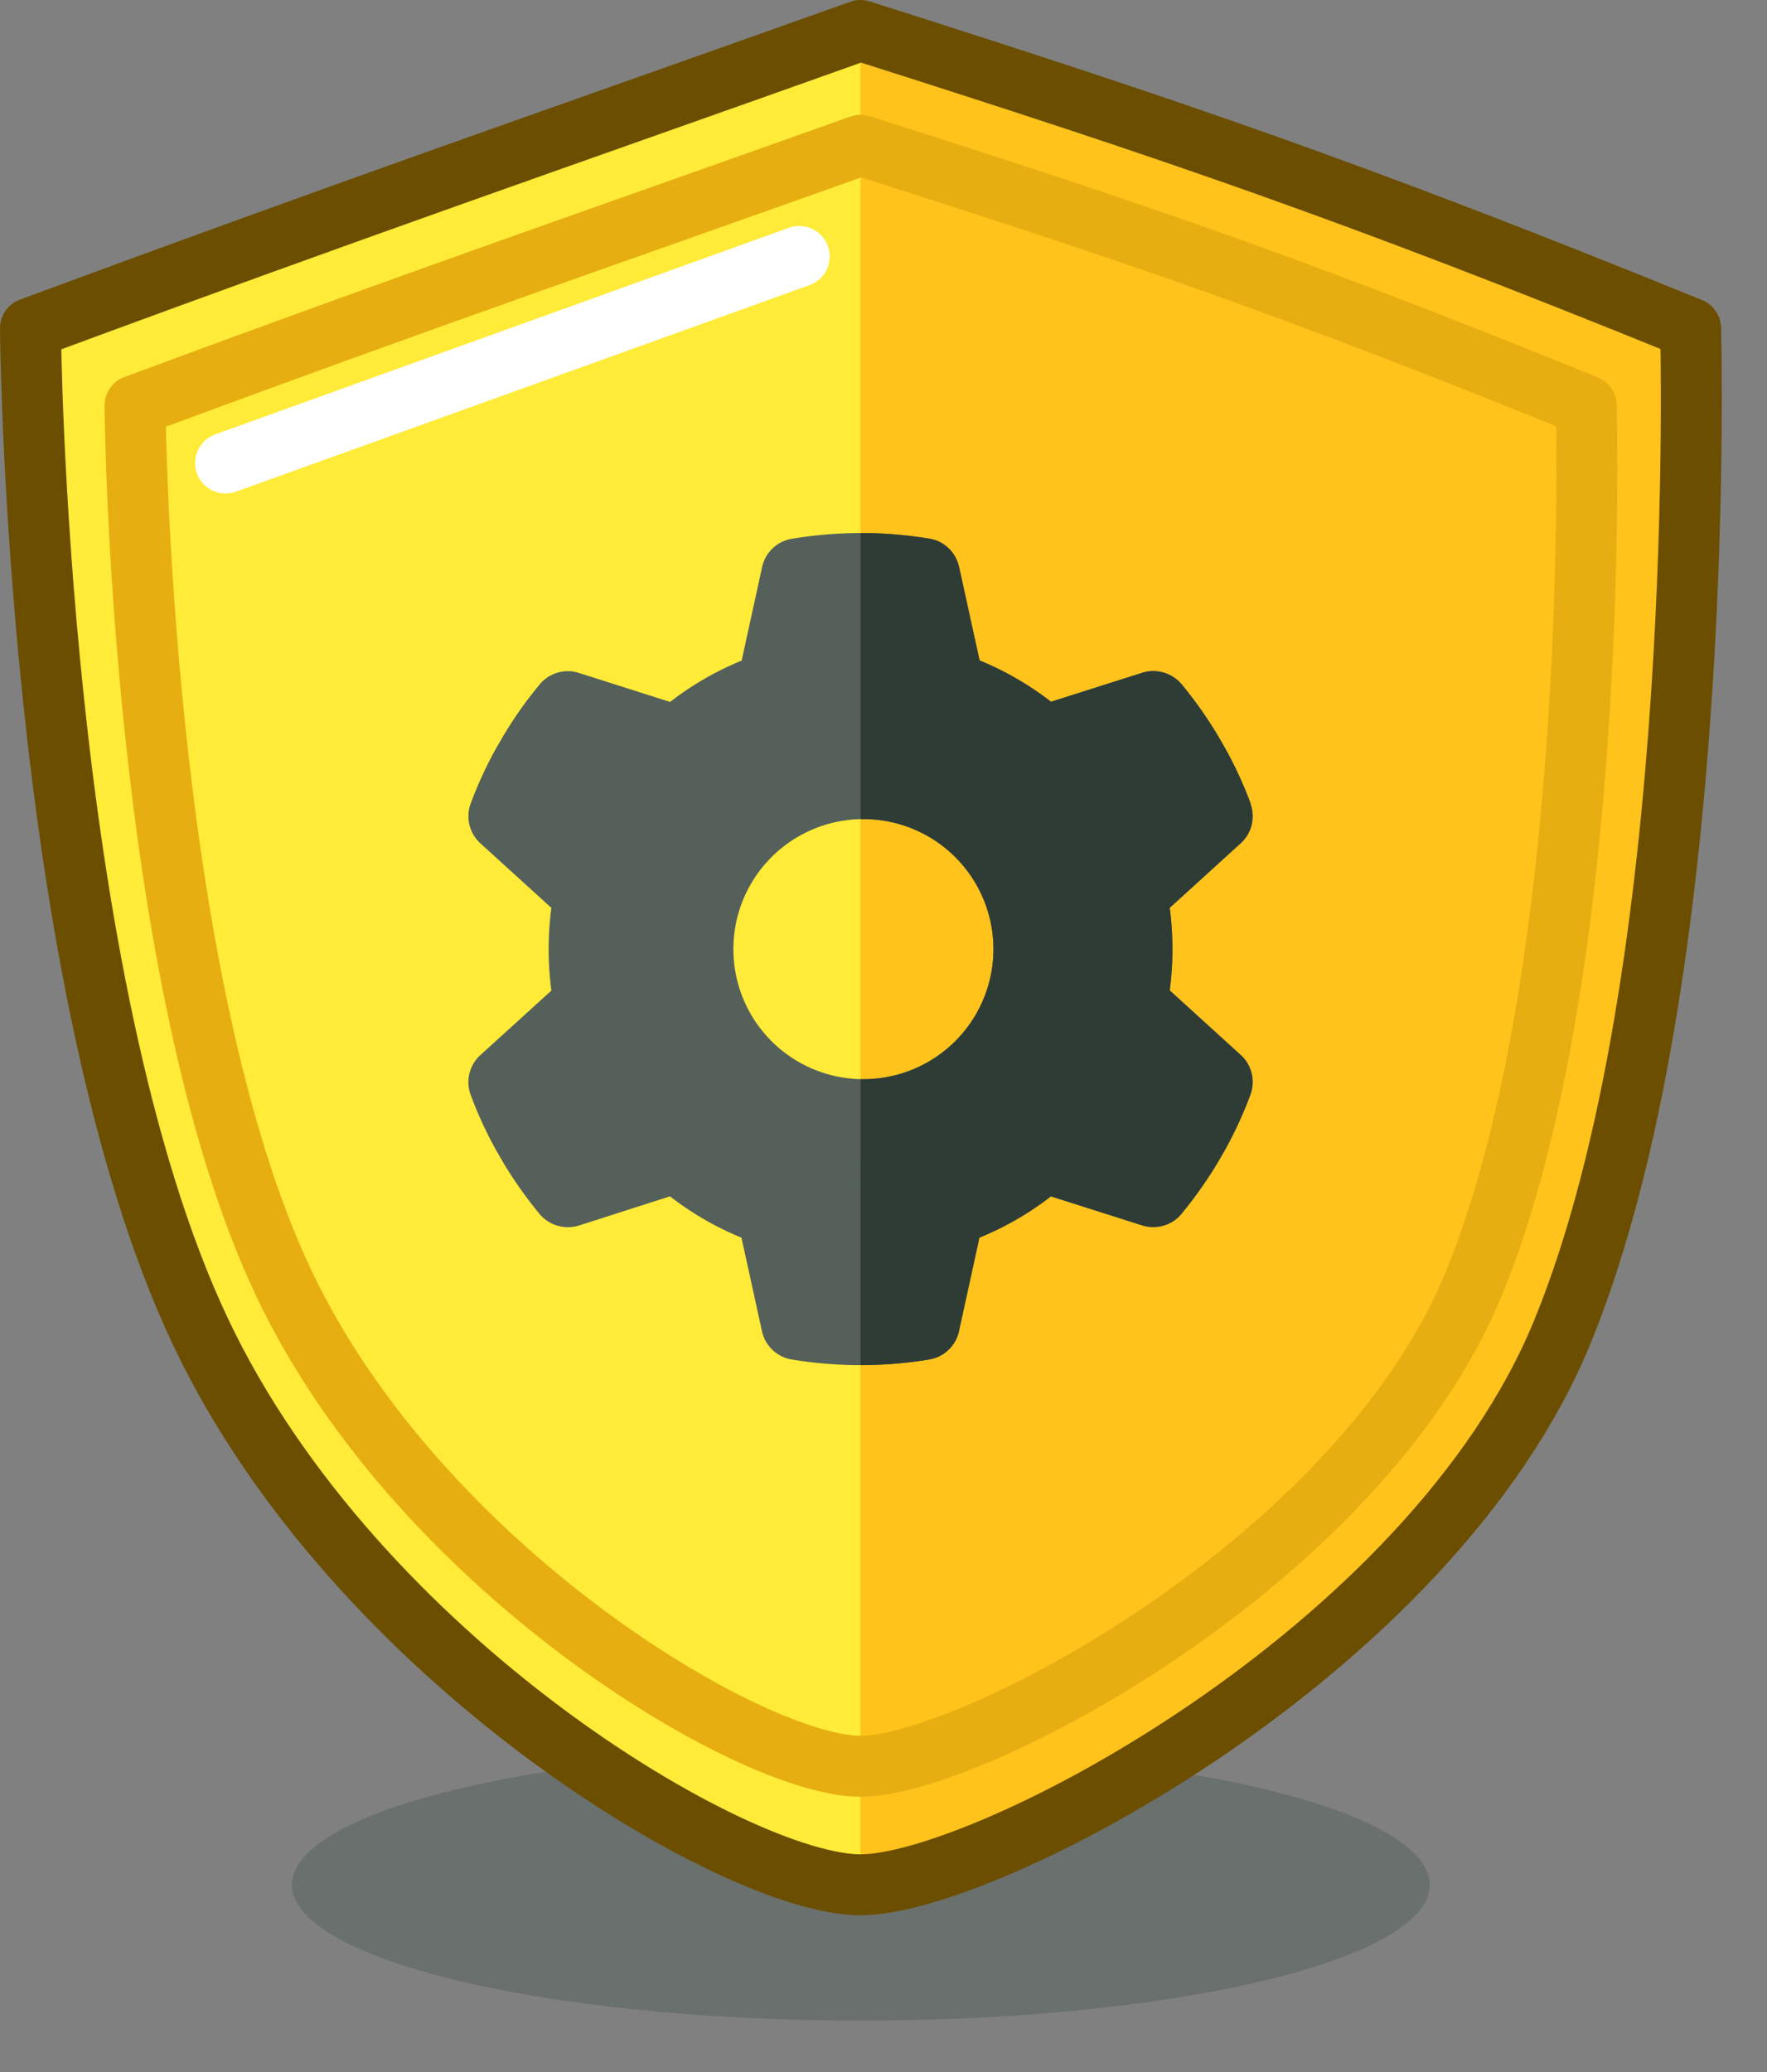
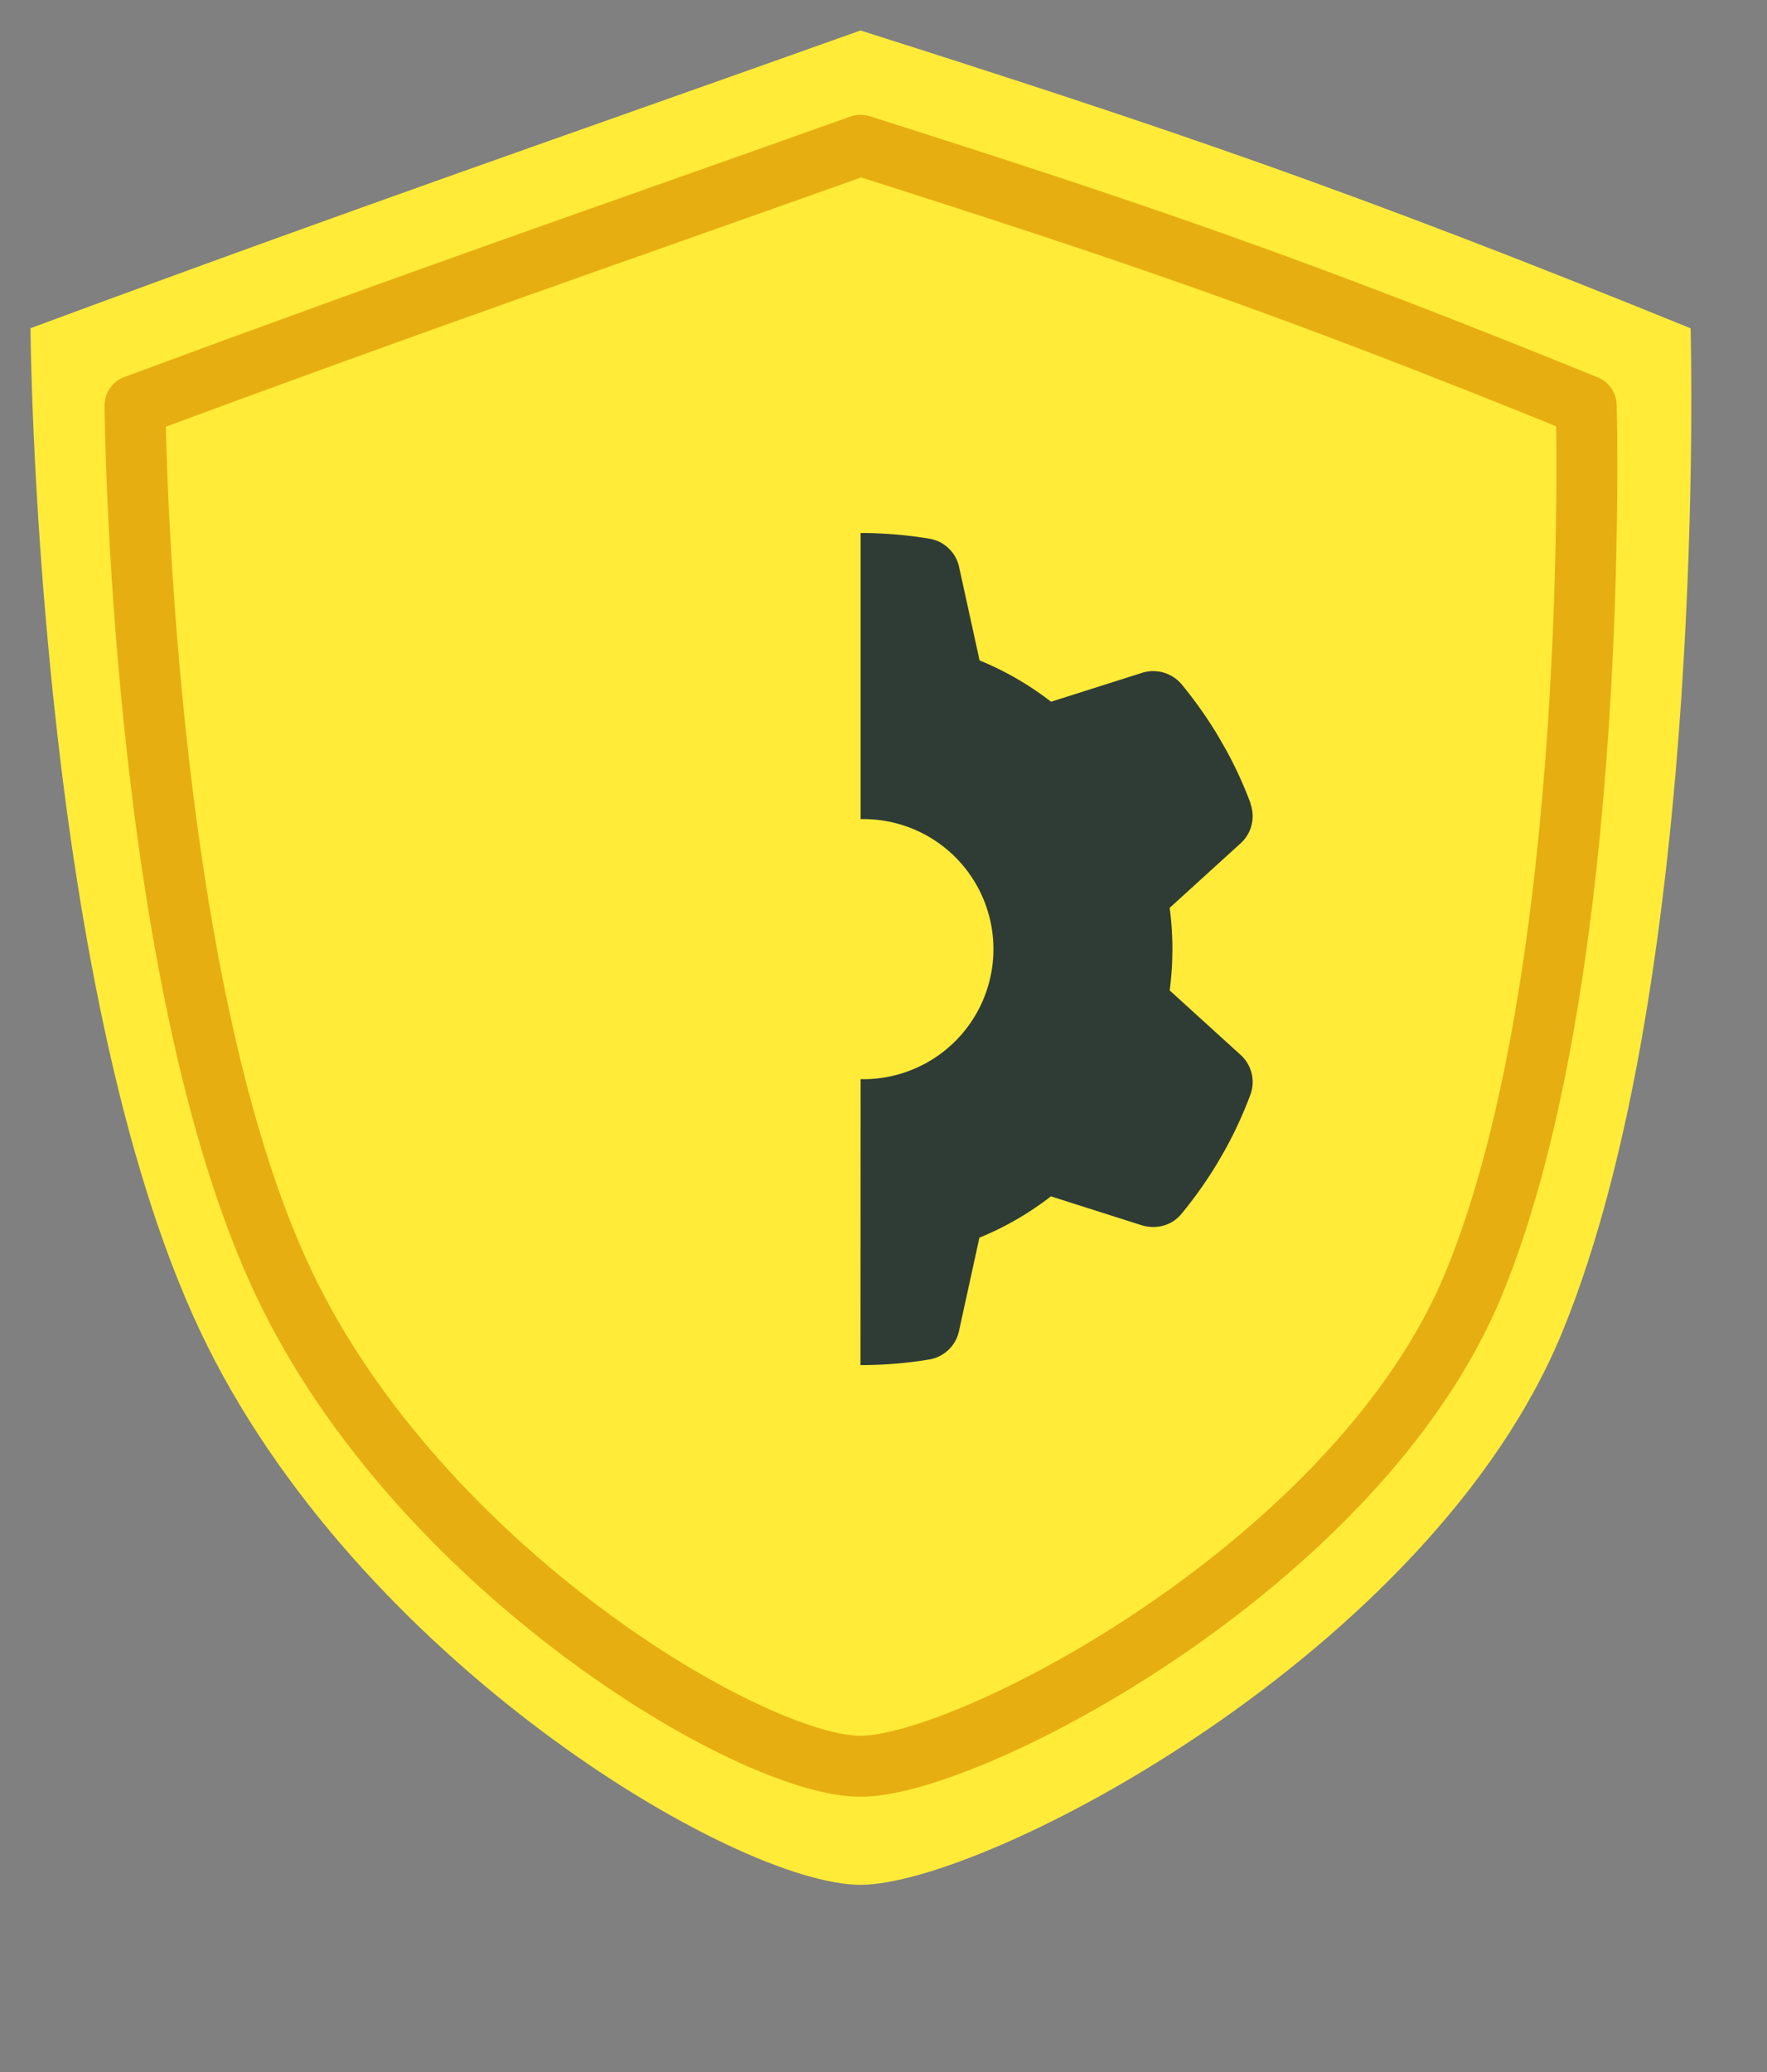
<svg xmlns="http://www.w3.org/2000/svg" width="29" height="34" fill="none">
  <rect width="100%" height="100%" fill="#808080" stroke="none" />
-   <ellipse cx="14.129" cy="30.928" fill="#55605B" opacity=".5" rx="9.337" ry="2.228" />
  <path fill="#FFEB38" d="M14.123.5c5.084 1.617 8.048 2.62 13.623 4.887 0 0 .301 10.601-2.105 16.469-2.156 5.257-9.47 9.072-11.518 9.072s-8.285-3.701-10.831-9.072C.576 16.127.5 5.386.5 5.386 6.073 3.324 9.064 2.303 14.123.5" />
-   <path stroke="#fff" stroke-linecap="round" d="m3.702 7.598 9.415-3.39" />
-   <path fill="#FFC31B" d="M14.123.5c5.084 1.618 8.049 2.62 13.623 4.887 0 0 .301 10.601-2.105 16.469-2.156 5.257-9.47 9.072-11.518 9.072z" />
-   <path fill="#55605B" d="M20.523 13.19a.6.6 0 0 1-.17.656l-1.155 1.051a5.2 5.2 0 0 1 0 1.355l1.154 1.05a.6.6 0 0 1 .171.657 6.6 6.6 0 0 1-.421.915l-.126.216a7 7 0 0 1-.59.832.6.6 0 0 1-.653.181l-1.485-.472a5 5 0 0 1-1.174.678l-.333 1.523a.6.6 0 0 1-.486.475 6.9 6.9 0 0 1-2.267 0 .6.6 0 0 1-.485-.475l-.334-1.523a5 5 0 0 1-1.173-.678l-1.483.475a.61.61 0 0 1-.654-.181 7 7 0 0 1-.59-.832l-.125-.216a6.6 6.6 0 0 1-.421-.915.6.6 0 0 1 .17-.657l1.156-1.05a5.2 5.2 0 0 1 0-1.358l-1.155-1.05a.6.6 0 0 1-.171-.657 6.6 6.6 0 0 1 .421-.915l.126-.216q.264-.44.59-.832a.6.6 0 0 1 .653-.181l1.485.472a5 5 0 0 1 1.174-.678l.333-1.523a.6.6 0 0 1 .486-.475 6.9 6.9 0 0 1 2.267-.003c.245.04.432.233.485.475l.334 1.523c.421.174.816.403 1.173.678l1.486-.472a.61.61 0 0 1 .654.181q.325.393.589.832l.125.216q.245.44.422.915zm-6.399 4.518a2.134 2.134 0 1 0 0-4.267 2.134 2.134 0 0 0 0 4.267" />
  <path fill="#2F3C36" d="M20.352 13.846a.6.6 0 0 0 .171-.656l.003-.003a6.6 6.6 0 0 0-.422-.915l-.125-.216a7 7 0 0 0-.59-.832.61.61 0 0 0-.653-.181l-1.486.472a5 5 0 0 0-1.173-.678l-.334-1.523a.6.6 0 0 0-.485-.474 7 7 0 0 0-1.134-.094v4.695a2.134 2.134 0 1 1 0 4.267l-.002 4.692q.58 0 1.133-.093a.6.6 0 0 0 .486-.475l.333-1.523a5 5 0 0 0 1.174-.678l1.485.473c.235.074.496.01.654-.182q.324-.392.59-.832l.125-.216q.244-.44.421-.915a.6.6 0 0 0-.17-.656l-1.156-1.051a5.2 5.2 0 0 0 0-1.355z" />
-   <path stroke="#6B4E00" stroke-linejoin="round" d="M14.123.5c5.084 1.617 8.048 2.62 13.623 4.887 0 0 .301 10.601-2.105 16.469-2.156 5.257-9.47 9.072-11.518 9.072s-8.285-3.701-10.831-9.072C.576 16.127.5 5.386.5 5.386 6.073 3.324 9.064 2.303 14.123.5Z" />
  <path stroke="#E7AE11" stroke-linejoin="round" d="M14.124 2.384c4.444 1.414 7.036 2.29 11.909 4.271 0 0 .263 9.268-1.84 14.397-1.885 4.596-8.279 7.931-10.07 7.931-1.79 0-7.242-3.235-9.467-7.93-2.374-5.009-2.44-14.398-2.44-14.398 4.87-1.804 7.486-2.696 11.908-4.271Z" />
</svg>